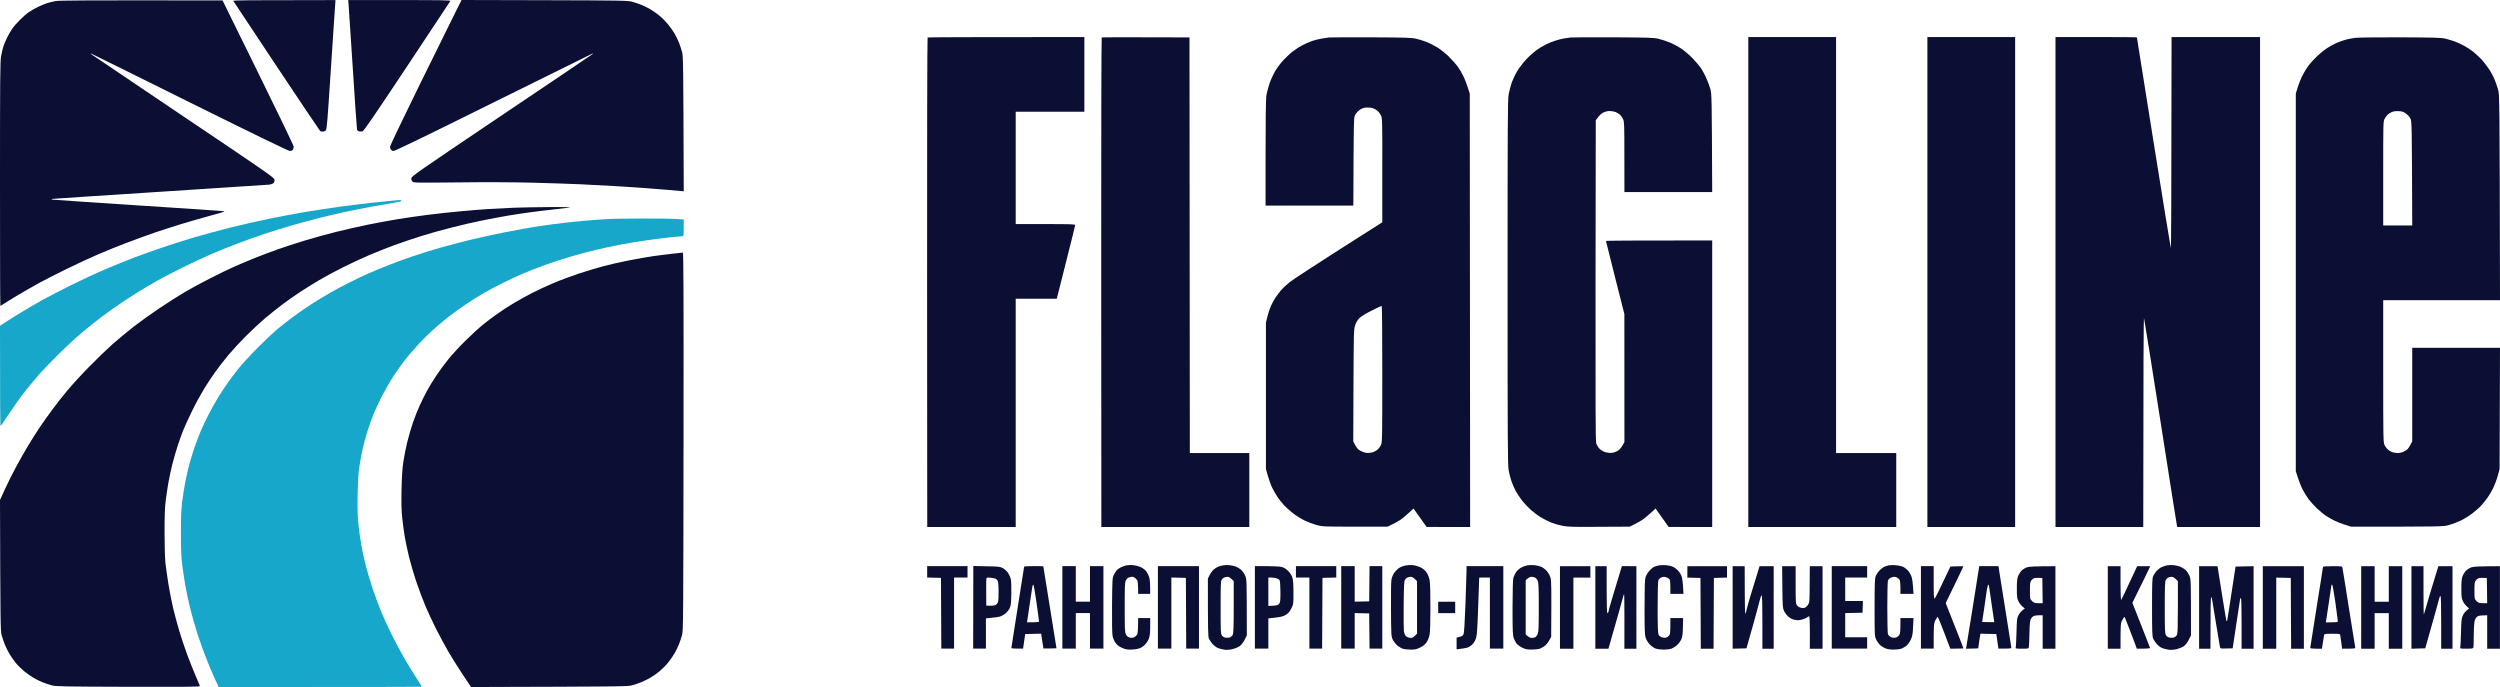
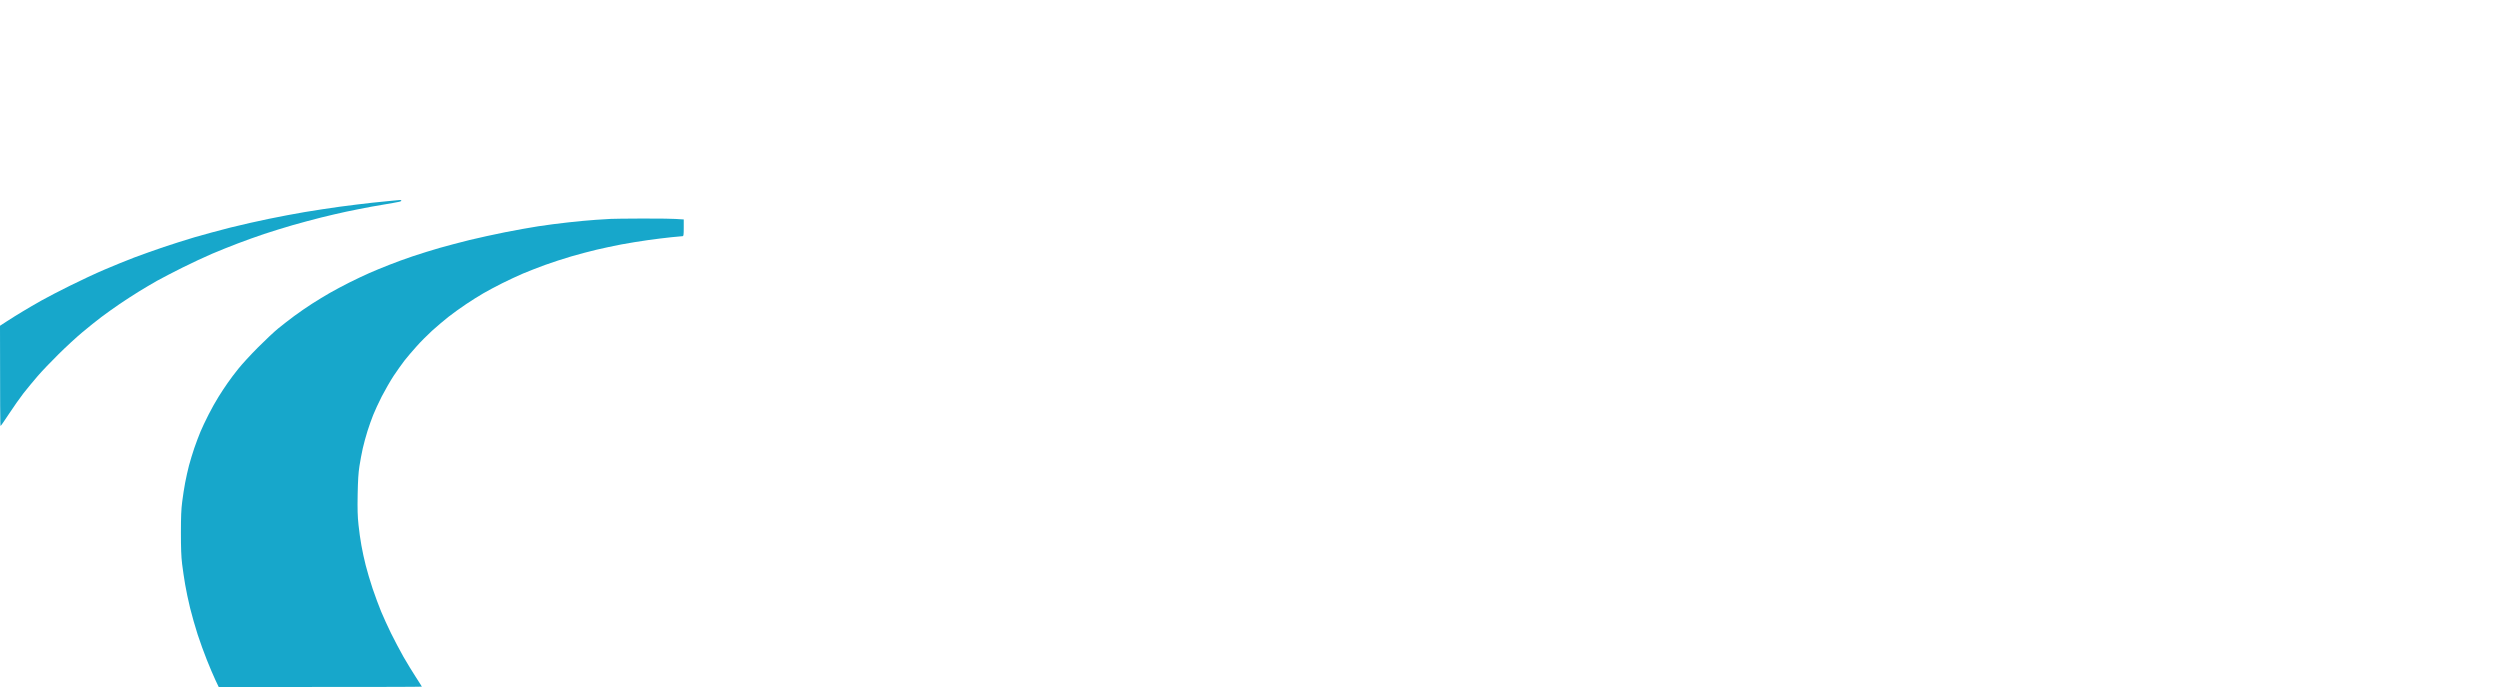
<svg xmlns="http://www.w3.org/2000/svg" width="131" height="36" viewBox="0 0 131 36" fill="none">
-   <path fill-rule="evenodd" clip-rule="evenodd" d="M2.912 0.056C2.767 0.082 2.559 0.134 2.448 0.171C2.337 0.209 2.129 0.294 1.984 0.365C1.84 0.436 1.632 0.555 1.521 0.63C1.409 0.704 1.191 0.891 1.039 1.047C0.883 1.2 0.697 1.42 0.623 1.532C0.553 1.643 0.438 1.837 0.378 1.96C0.315 2.083 0.23 2.284 0.185 2.407C0.145 2.53 0.085 2.772 0.056 2.948C0.007 3.22 0 4.188 0 9.647C0 13.154 0.007 16.027 0.019 16.027C0.03 16.027 0.108 15.979 0.193 15.923C0.282 15.863 0.619 15.654 0.946 15.46C1.272 15.267 1.773 14.98 2.058 14.823C2.344 14.667 3.004 14.331 3.523 14.078C4.043 13.821 4.788 13.478 5.174 13.314C5.56 13.146 6.205 12.889 6.602 12.737C6.999 12.584 7.666 12.342 8.085 12.196C8.505 12.055 9.154 11.842 9.532 11.73C9.91 11.615 10.559 11.429 10.979 11.313C11.398 11.201 11.746 11.101 11.757 11.089C11.768 11.082 11.702 11.063 11.609 11.056C11.516 11.045 9.48 10.907 7.084 10.754C4.688 10.598 2.719 10.463 2.708 10.456C2.696 10.445 2.715 10.43 2.745 10.422C2.774 10.415 5.311 10.247 8.382 10.05C11.453 9.852 14.035 9.685 14.124 9.674C14.209 9.662 14.305 9.625 14.339 9.588C14.372 9.551 14.391 9.48 14.383 9.413C14.372 9.308 14.016 9.062 9.58 6.078C6.943 4.304 4.773 2.839 4.759 2.825C4.74 2.806 4.762 2.806 4.803 2.821C4.844 2.836 7.173 3.987 9.977 5.381C13.245 7.002 15.118 7.911 15.188 7.911C15.255 7.911 15.318 7.885 15.348 7.844C15.374 7.803 15.392 7.732 15.388 7.68C15.388 7.628 14.55 5.884 13.523 3.805L11.661 0.022C4.139 0.011 3.112 0.022 2.912 0.056V0.056ZM12.225 0.048C12.239 0.075 13.263 1.613 14.495 3.469C15.73 5.325 16.757 6.853 16.779 6.868C16.802 6.883 16.861 6.897 16.913 6.897C16.965 6.897 17.035 6.871 17.069 6.834C17.128 6.774 17.158 6.383 17.336 3.637C17.451 1.915 17.551 0.395 17.562 0.253L17.58 0.004C12.744 0.004 12.202 0.015 12.225 0.048V0.048ZM18.267 0.253C18.278 0.395 18.378 1.908 18.489 3.618C18.597 5.329 18.697 6.76 18.708 6.793C18.719 6.83 18.767 6.871 18.812 6.883C18.86 6.894 18.938 6.894 18.99 6.883C19.064 6.864 19.554 6.152 21.326 3.484C22.561 1.628 23.581 0.086 23.596 0.056C23.622 0.011 23.266 0.004 20.933 0.004H18.244L18.267 0.253ZM23.863 0.645C23.685 0.999 22.843 2.709 21.987 4.446C21.134 6.182 20.436 7.643 20.436 7.687C20.436 7.732 20.455 7.799 20.481 7.833C20.507 7.866 20.562 7.904 20.603 7.915C20.655 7.933 22.209 7.181 25.814 5.392C28.64 3.991 30.985 2.832 31.025 2.817C31.066 2.802 31.085 2.806 31.07 2.821C31.055 2.839 28.911 4.285 26.304 6.037C21.894 9.007 21.567 9.234 21.556 9.334C21.549 9.405 21.571 9.472 21.612 9.513C21.675 9.58 21.794 9.58 23.978 9.558C25.421 9.539 26.894 9.547 27.928 9.573C28.837 9.599 29.946 9.633 30.395 9.655C30.844 9.674 31.645 9.718 32.175 9.748C32.706 9.778 33.466 9.83 33.863 9.86C34.26 9.89 34.786 9.931 35.031 9.953C35.276 9.972 35.554 9.998 35.65 10.009L35.828 10.024C35.806 3.261 35.803 2.944 35.739 2.72C35.706 2.59 35.632 2.37 35.58 2.236C35.524 2.105 35.424 1.893 35.354 1.77C35.283 1.647 35.131 1.431 35.016 1.289C34.901 1.148 34.701 0.939 34.567 0.831C34.434 0.719 34.219 0.57 34.085 0.492C33.952 0.414 33.737 0.306 33.603 0.253C33.469 0.197 33.254 0.127 33.121 0.089C32.898 0.03 32.553 0.022 28.533 0.011L24.186 0L23.863 0.645ZM48.606 1.964C48.587 1.979 48.576 7.754 48.58 14.801L48.587 27.616H53.223V15.654H55.375C55.426 15.438 55.645 14.581 55.89 13.612C56.135 12.643 56.339 11.827 56.339 11.797C56.339 11.749 56.139 11.742 54.781 11.742H53.223V5.854H56.821V1.941C50.475 1.941 48.621 1.953 48.606 1.964ZM57.73 1.964C57.711 1.979 57.7 7.754 57.704 14.801L57.711 27.616H65.463V23.74H62.347L62.329 1.96C58.787 1.945 57.745 1.953 57.73 1.964ZM69.635 1.964C69.572 1.971 69.406 1.997 69.265 2.02C69.12 2.042 68.886 2.102 68.745 2.15C68.601 2.202 68.36 2.31 68.207 2.392C68.052 2.474 67.822 2.631 67.688 2.735C67.558 2.843 67.351 3.041 67.225 3.179C67.102 3.313 66.921 3.555 66.824 3.719C66.728 3.879 66.59 4.177 66.52 4.382C66.45 4.587 66.375 4.885 66.353 5.042C66.331 5.224 66.316 6.342 66.316 8.053V10.773H70.915C70.934 6.219 70.934 6.167 71.008 6.022C71.052 5.94 71.16 5.821 71.245 5.761C71.36 5.679 71.457 5.645 71.594 5.634C71.698 5.627 71.853 5.642 71.935 5.668C72.017 5.698 72.132 5.761 72.187 5.813C72.247 5.865 72.328 5.973 72.365 6.048C72.432 6.182 72.436 6.327 72.432 8.917V11.649C68.883 13.899 67.722 14.667 67.558 14.801C67.395 14.935 67.191 15.129 67.11 15.229C67.028 15.33 66.902 15.494 66.835 15.598C66.765 15.699 66.661 15.889 66.605 16.016C66.546 16.146 66.461 16.396 66.416 16.575L66.335 16.903V24.579C66.483 25.127 66.59 25.41 66.668 25.566C66.743 25.719 66.869 25.935 66.947 26.051C67.024 26.163 67.176 26.353 67.284 26.476C67.395 26.595 67.618 26.792 67.781 26.915C67.944 27.038 68.211 27.202 68.374 27.28C68.538 27.359 68.812 27.463 68.986 27.511C69.294 27.593 69.343 27.597 71.008 27.597H72.714C73.085 27.418 73.278 27.31 73.382 27.239C73.482 27.169 73.678 27.008 73.816 26.878L74.068 26.647C74.309 26.986 74.465 27.202 74.568 27.348L74.754 27.612L77.035 27.616L77.016 4.904C76.857 4.397 76.749 4.129 76.675 3.98C76.605 3.831 76.471 3.611 76.386 3.488C76.297 3.365 76.085 3.13 75.915 2.962C75.744 2.798 75.481 2.586 75.329 2.493C75.173 2.396 74.924 2.269 74.772 2.206C74.617 2.146 74.368 2.068 74.216 2.031C73.971 1.975 73.678 1.964 71.842 1.956C70.689 1.953 69.695 1.956 69.635 1.964V1.964ZM71.872 16.277C72.143 16.139 72.384 16.027 72.402 16.027C72.421 16.027 72.432 17.491 72.432 19.593C72.432 22.954 72.428 23.17 72.365 23.312C72.328 23.394 72.247 23.506 72.18 23.561C72.117 23.617 71.991 23.684 71.905 23.707C71.82 23.729 71.683 23.74 71.601 23.733C71.52 23.722 71.371 23.67 71.275 23.617C71.138 23.539 71.078 23.472 70.911 23.126L70.922 20.2C70.934 17.428 70.937 17.264 71.008 17.052C71.056 16.899 71.126 16.78 71.227 16.675C71.323 16.578 71.553 16.437 71.872 16.277V16.277ZM82.302 1.964C82.227 1.971 82.072 1.994 81.949 2.016C81.827 2.038 81.615 2.09 81.486 2.135C81.352 2.176 81.126 2.269 80.985 2.34C80.84 2.411 80.606 2.556 80.466 2.661C80.325 2.769 80.095 2.977 79.954 3.134C79.813 3.287 79.612 3.547 79.512 3.711C79.412 3.875 79.282 4.147 79.219 4.315C79.16 4.486 79.086 4.77 79.052 4.949C79.004 5.235 78.997 6.473 78.997 14.797C78.997 22.965 79.004 24.363 79.052 24.635C79.082 24.806 79.153 25.074 79.205 25.231C79.26 25.384 79.364 25.619 79.438 25.753C79.512 25.883 79.665 26.11 79.779 26.256C79.894 26.397 80.095 26.61 80.225 26.725C80.358 26.841 80.588 27.016 80.744 27.109C80.896 27.202 81.144 27.329 81.3 27.389C81.452 27.448 81.719 27.523 81.894 27.556C82.157 27.608 82.461 27.616 83.804 27.605L85.398 27.597C85.799 27.403 86.007 27.28 86.122 27.195C86.233 27.109 86.418 26.953 86.537 26.844L86.752 26.647L87.438 27.612L89.719 27.616V12.599C85.406 12.599 84.156 12.61 84.152 12.625C84.152 12.64 84.371 13.508 84.635 14.555L85.117 16.455L85.12 23.163C84.987 23.424 84.887 23.539 84.805 23.599C84.724 23.655 84.579 23.714 84.49 23.726C84.386 23.74 84.249 23.729 84.138 23.699C84.019 23.666 83.904 23.602 83.819 23.517C83.741 23.439 83.67 23.316 83.641 23.219C83.607 23.085 83.6 21.292 83.607 14.678L83.618 6.305C83.796 6.048 83.907 5.947 84.008 5.899C84.112 5.847 84.241 5.817 84.349 5.817C84.445 5.817 84.586 5.843 84.664 5.873C84.742 5.906 84.842 5.97 84.89 6.014C84.942 6.059 85.013 6.163 85.05 6.245C85.113 6.383 85.117 6.525 85.117 8.228L85.12 10.065H89.719C89.697 4.978 89.697 4.937 89.616 4.643C89.567 4.479 89.463 4.2 89.382 4.028C89.297 3.853 89.178 3.633 89.111 3.544C89.048 3.451 88.863 3.234 88.7 3.063C88.536 2.892 88.269 2.661 88.106 2.553C87.943 2.444 87.665 2.295 87.494 2.225C87.32 2.154 87.053 2.068 86.901 2.031C86.656 1.975 86.37 1.964 84.527 1.956C83.373 1.953 82.372 1.956 82.302 1.964V1.964ZM91.611 14.779V27.616H99.363V23.74H96.21V1.941H91.611V14.779ZM100.995 14.779V27.616H105.594V1.941H100.995V14.779ZM107.708 14.779V27.616H112.307C112.311 18.743 112.325 16.612 112.348 16.679C112.366 16.739 112.756 19.187 113.216 22.119C113.672 25.048 114.058 27.485 114.069 27.53L114.087 27.616H118.427V1.941H113.79C113.783 10.896 113.768 13.057 113.75 12.99C113.731 12.927 113.323 10.426 112.845 7.427C112.363 4.431 111.973 1.968 111.973 1.96C111.973 1.949 111.012 1.941 109.84 1.941H107.708V14.779ZM123.434 1.982C123.278 2.001 123.055 2.042 122.933 2.076C122.811 2.105 122.592 2.184 122.451 2.243C122.306 2.307 122.073 2.433 121.932 2.526C121.787 2.62 121.538 2.825 121.379 2.981C121.22 3.134 121.016 3.365 120.93 3.488C120.841 3.611 120.711 3.831 120.637 3.98C120.563 4.129 120.455 4.397 120.4 4.576L120.3 4.904V24.691C120.459 25.209 120.578 25.495 120.663 25.66C120.748 25.823 120.897 26.058 120.99 26.181C121.082 26.304 121.275 26.513 121.416 26.647C121.557 26.777 121.761 26.949 121.876 27.023C121.987 27.098 122.184 27.21 122.31 27.273C122.436 27.34 122.688 27.437 122.866 27.493L123.193 27.597C128.003 27.597 128.014 27.597 128.33 27.511C128.5 27.463 128.778 27.359 128.942 27.28C129.105 27.202 129.372 27.038 129.535 26.915C129.698 26.792 129.921 26.595 130.028 26.476C130.136 26.353 130.288 26.163 130.366 26.051C130.444 25.935 130.57 25.719 130.648 25.566C130.722 25.41 130.829 25.127 130.881 24.933L130.978 24.579L131 18.225H126.401V23.126C126.26 23.413 126.171 23.532 126.115 23.573C126.056 23.617 125.952 23.673 125.882 23.696C125.807 23.722 125.7 23.74 125.641 23.74C125.578 23.74 125.466 23.722 125.388 23.703C125.31 23.681 125.195 23.617 125.132 23.561C125.066 23.506 124.984 23.394 124.947 23.312C124.884 23.17 124.88 22.95 124.88 19.444V15.729H131C130.978 5.004 130.978 4.975 130.9 4.699C130.859 4.542 130.774 4.3 130.714 4.159C130.655 4.013 130.525 3.771 130.421 3.618C130.321 3.465 130.147 3.242 130.036 3.119C129.921 3 129.732 2.821 129.609 2.72C129.487 2.623 129.261 2.474 129.108 2.392C128.953 2.31 128.73 2.206 128.608 2.165C128.485 2.12 128.274 2.061 128.144 2.027C127.94 1.975 127.573 1.964 125.807 1.956C124.654 1.953 123.586 1.964 123.434 1.982V1.982ZM125.325 5.873C125.407 5.835 125.533 5.817 125.681 5.824C125.867 5.832 125.941 5.854 126.067 5.947C126.156 6.007 126.26 6.126 126.304 6.208C126.379 6.353 126.382 6.398 126.401 11.816H124.88V9.096C124.88 6.495 124.88 6.368 124.951 6.234C124.988 6.16 125.058 6.059 125.106 6.014C125.155 5.97 125.251 5.906 125.325 5.873ZM26.927 10.885C26.526 10.903 25.911 10.933 25.555 10.955C25.195 10.978 24.538 11.034 24.09 11.075C23.641 11.116 22.888 11.198 22.421 11.257C21.95 11.317 21.249 11.418 20.863 11.481C20.473 11.544 19.78 11.671 19.324 11.764C18.864 11.857 18.088 12.032 17.599 12.155C17.109 12.278 16.357 12.487 15.93 12.617C15.5 12.748 14.884 12.949 14.558 13.065C14.231 13.18 13.712 13.377 13.408 13.497C13.1 13.62 12.618 13.825 12.332 13.948C12.047 14.074 11.461 14.354 11.034 14.574C10.604 14.79 10.003 15.118 9.699 15.297C9.391 15.475 8.783 15.863 8.345 16.157C7.904 16.452 7.295 16.891 6.984 17.134C6.676 17.376 6.194 17.775 5.908 18.024C5.626 18.274 5.07 18.811 4.673 19.217C4.273 19.623 3.768 20.174 3.546 20.443C3.323 20.707 2.978 21.143 2.782 21.411C2.581 21.676 2.277 22.105 2.103 22.362C1.932 22.615 1.647 23.062 1.476 23.349C1.302 23.636 1.016 24.139 0.842 24.467C0.664 24.795 0.404 25.317 0.26 25.63L0 26.2C0.019 32.747 0.026 33.056 0.085 33.28C0.122 33.41 0.197 33.63 0.248 33.764C0.3 33.895 0.408 34.114 0.486 34.249C0.564 34.379 0.716 34.599 0.823 34.733C0.931 34.864 1.139 35.068 1.28 35.184C1.421 35.3 1.639 35.449 1.762 35.523C1.884 35.594 2.092 35.694 2.225 35.747C2.355 35.803 2.574 35.877 2.708 35.911C2.926 35.97 3.249 35.978 6.721 35.989C9.729 35.996 10.493 35.989 10.478 35.952C10.47 35.925 10.37 35.687 10.255 35.422C10.137 35.154 9.94 34.651 9.81 34.304C9.68 33.954 9.491 33.384 9.387 33.038C9.283 32.687 9.139 32.151 9.068 31.845C8.994 31.536 8.887 30.984 8.827 30.616C8.768 30.247 8.697 29.744 8.668 29.498C8.642 29.226 8.623 28.581 8.623 27.877C8.623 26.964 8.638 26.587 8.69 26.181C8.727 25.894 8.79 25.473 8.831 25.25C8.872 25.022 8.961 24.612 9.028 24.337C9.098 24.057 9.22 23.632 9.302 23.386C9.38 23.14 9.51 22.779 9.584 22.585C9.662 22.388 9.87 21.929 10.051 21.561C10.229 21.192 10.522 20.655 10.697 20.368C10.875 20.081 11.149 19.668 11.305 19.455C11.461 19.239 11.754 18.863 11.958 18.617C12.162 18.371 12.581 17.916 12.885 17.611C13.193 17.301 13.653 16.877 13.909 16.66C14.161 16.448 14.572 16.124 14.817 15.938C15.062 15.755 15.47 15.468 15.726 15.3C15.978 15.133 16.423 14.857 16.709 14.689C16.994 14.518 17.551 14.22 17.951 14.018C18.348 13.817 18.975 13.527 19.342 13.37C19.709 13.213 20.31 12.975 20.677 12.841C21.045 12.707 21.668 12.494 22.068 12.371C22.465 12.245 23.174 12.047 23.645 11.928C24.112 11.805 24.831 11.641 25.239 11.559C25.647 11.473 26.282 11.358 26.649 11.294C27.016 11.235 27.565 11.149 27.873 11.112C28.177 11.071 28.752 11 29.152 10.959C29.549 10.914 29.879 10.873 29.89 10.862C29.898 10.855 29.397 10.847 28.778 10.851C28.155 10.855 27.324 10.87 26.927 10.885V10.885ZM35.272 13.292C35.016 13.318 34.556 13.377 34.252 13.418C33.944 13.463 33.362 13.564 32.954 13.646C32.546 13.724 31.953 13.858 31.637 13.944C31.318 14.026 30.718 14.209 30.302 14.346C29.883 14.488 29.282 14.711 28.967 14.849C28.648 14.983 28.166 15.207 27.891 15.349C27.613 15.49 27.172 15.732 26.908 15.893C26.641 16.053 26.259 16.303 26.055 16.448C25.851 16.593 25.525 16.835 25.332 16.992C25.136 17.148 24.72 17.525 24.409 17.834C24.093 18.14 23.678 18.594 23.481 18.84C23.281 19.086 22.995 19.477 22.84 19.716C22.684 19.951 22.469 20.301 22.365 20.498C22.261 20.692 22.09 21.035 21.987 21.262C21.883 21.486 21.727 21.888 21.634 22.157C21.542 22.421 21.412 22.876 21.341 23.163C21.271 23.45 21.178 23.908 21.137 24.188C21.082 24.553 21.056 24.948 21.041 25.641C21.026 26.36 21.033 26.725 21.078 27.15C21.111 27.456 21.171 27.91 21.215 28.156C21.256 28.402 21.36 28.879 21.441 29.218C21.527 29.553 21.701 30.15 21.835 30.541C21.968 30.928 22.176 31.484 22.298 31.771C22.421 32.058 22.665 32.583 22.847 32.944C23.029 33.302 23.311 33.831 23.478 34.118C23.645 34.405 23.982 34.946 24.23 35.322L24.683 36C32.561 35.978 32.898 35.974 33.121 35.911C33.251 35.877 33.469 35.803 33.603 35.747C33.733 35.694 33.952 35.586 34.085 35.508C34.215 35.434 34.434 35.281 34.567 35.169C34.697 35.061 34.901 34.856 35.016 34.711C35.127 34.569 35.279 34.353 35.35 34.23C35.42 34.107 35.524 33.895 35.576 33.764C35.632 33.63 35.702 33.41 35.739 33.28C35.803 33.049 35.806 32.505 35.817 23.133C35.825 15.177 35.817 13.232 35.78 13.236C35.754 13.24 35.524 13.262 35.272 13.292V13.292ZM59.028 29.624C58.946 29.643 58.813 29.688 58.731 29.729C58.65 29.773 58.553 29.837 58.52 29.874C58.486 29.911 58.42 30.019 58.371 30.112C58.286 30.276 58.286 30.288 58.271 31.715C58.264 32.624 58.275 33.216 58.301 33.336C58.319 33.436 58.39 33.593 58.449 33.678C58.527 33.79 58.627 33.868 58.776 33.939C58.935 34.014 59.05 34.04 59.232 34.04C59.362 34.04 59.555 34.018 59.658 33.988C59.777 33.954 59.896 33.883 59.992 33.783C60.081 33.693 60.17 33.559 60.207 33.447C60.252 33.313 60.27 33.138 60.27 32.821V32.386H59.64C59.636 33 59.618 33.183 59.592 33.242C59.566 33.291 59.495 33.358 59.432 33.388C59.354 33.425 59.288 33.429 59.195 33.407C59.098 33.38 59.046 33.336 58.998 33.242C58.939 33.123 58.935 32.974 58.935 31.826C58.935 30.675 58.939 30.526 58.998 30.41C59.046 30.31 59.098 30.269 59.206 30.243C59.317 30.213 59.369 30.217 59.447 30.262C59.499 30.295 59.566 30.362 59.592 30.41C59.618 30.463 59.636 30.642 59.636 30.809L59.64 31.119H60.27C60.27 30.519 60.252 30.332 60.211 30.224C60.181 30.131 60.107 29.997 60.055 29.926C60 29.855 59.87 29.762 59.77 29.714C59.666 29.669 59.492 29.624 59.38 29.613C59.265 29.602 59.109 29.609 59.028 29.624V29.624ZM64.072 29.628C63.99 29.643 63.876 29.676 63.82 29.699C63.764 29.721 63.664 29.788 63.597 29.844C63.531 29.904 63.434 30.034 63.386 30.135L63.293 30.317C63.293 33.123 63.301 33.354 63.349 33.466C63.382 33.537 63.468 33.66 63.534 33.742C63.605 33.82 63.731 33.917 63.812 33.954C63.894 33.988 64.05 34.029 64.165 34.044C64.306 34.062 64.443 34.051 64.61 34.006C64.74 33.973 64.907 33.902 64.981 33.843C65.051 33.787 65.159 33.641 65.222 33.518L65.333 33.298C65.333 30.381 65.329 30.351 65.248 30.168C65.203 30.064 65.118 29.937 65.062 29.881C65.007 29.826 64.884 29.747 64.795 29.706C64.703 29.665 64.536 29.624 64.424 29.613C64.309 29.602 64.154 29.609 64.072 29.628V29.628ZM64.142 30.262C64.183 30.243 64.265 30.228 64.321 30.224C64.387 30.224 64.462 30.262 64.647 30.448V31.808C64.647 32.821 64.632 33.19 64.599 33.261C64.573 33.313 64.51 33.373 64.462 33.395C64.41 33.418 64.306 33.425 64.228 33.414C64.131 33.399 64.068 33.358 64.024 33.291C63.965 33.198 63.961 33.06 63.961 31.826C63.961 30.701 63.968 30.451 64.013 30.381C64.042 30.332 64.102 30.28 64.142 30.262V30.262ZM73.623 29.639C73.508 29.662 73.359 29.725 73.289 29.777C73.218 29.829 73.115 29.937 73.055 30.019C72.999 30.101 72.936 30.25 72.914 30.355C72.892 30.466 72.881 31.089 72.888 31.938C72.896 33.265 72.903 33.343 72.974 33.503C73.018 33.593 73.118 33.731 73.196 33.801C73.278 33.876 73.411 33.958 73.493 33.988C73.574 34.018 73.763 34.04 73.919 34.04C74.153 34.04 74.231 34.021 74.42 33.928C74.579 33.85 74.672 33.772 74.754 33.652C74.828 33.544 74.884 33.395 74.913 33.242C74.939 33.09 74.954 32.564 74.954 31.826C74.954 31.085 74.939 30.563 74.913 30.41C74.884 30.254 74.828 30.105 74.754 30.001C74.676 29.881 74.579 29.803 74.439 29.732C74.324 29.676 74.142 29.624 74.031 29.613C73.916 29.602 73.734 29.613 73.623 29.639V29.639ZM73.749 30.262C73.79 30.243 73.871 30.228 73.927 30.224C73.993 30.224 74.068 30.262 74.253 30.448V33.205L74.131 33.321C74.023 33.429 73.993 33.44 73.864 33.418C73.771 33.403 73.689 33.362 73.649 33.31C73.612 33.261 73.574 33.157 73.563 33.075C73.552 32.993 73.548 32.371 73.552 31.696C73.563 30.697 73.574 30.448 73.619 30.381C73.649 30.332 73.708 30.28 73.749 30.262V30.262ZM80.002 29.632C79.909 29.65 79.768 29.706 79.687 29.755C79.605 29.803 79.494 29.907 79.438 29.986C79.386 30.064 79.323 30.198 79.301 30.28C79.275 30.377 79.26 30.91 79.257 31.845C79.257 33.038 79.268 33.287 79.316 33.429C79.349 33.518 79.416 33.649 79.464 33.716C79.516 33.783 79.65 33.883 79.768 33.939C79.946 34.025 80.028 34.04 80.28 34.036C80.443 34.036 80.625 34.014 80.688 33.992C80.748 33.965 80.855 33.906 80.929 33.857C81 33.809 81.107 33.678 81.17 33.57L81.282 33.373C81.3 30.705 81.293 30.433 81.245 30.269C81.211 30.153 81.133 30.012 81.048 29.919C80.97 29.833 80.844 29.736 80.762 29.699C80.681 29.665 80.514 29.624 80.391 29.613C80.269 29.606 80.091 29.609 80.002 29.632V29.632ZM80.05 30.314C80.106 30.265 80.195 30.224 80.243 30.224C80.295 30.224 80.377 30.239 80.428 30.262C80.477 30.28 80.543 30.355 80.577 30.429C80.621 30.537 80.632 30.783 80.632 31.826C80.632 32.87 80.621 33.116 80.577 33.224C80.543 33.295 80.488 33.369 80.447 33.392C80.406 33.41 80.321 33.429 80.262 33.429C80.195 33.429 80.106 33.392 79.946 33.246V30.403L80.05 30.314ZM86.934 29.624C86.845 29.643 86.719 29.68 86.656 29.71C86.597 29.74 86.485 29.84 86.407 29.93C86.333 30.019 86.248 30.168 86.222 30.262C86.189 30.381 86.174 30.813 86.174 31.826C86.174 32.963 86.185 33.257 86.229 33.407C86.263 33.514 86.348 33.66 86.433 33.753C86.522 33.85 86.652 33.943 86.749 33.98C86.849 34.018 87.023 34.04 87.175 34.04C87.32 34.04 87.501 34.018 87.583 33.988C87.665 33.958 87.798 33.876 87.88 33.801C87.958 33.731 88.058 33.596 88.099 33.503C88.158 33.369 88.177 33.239 88.184 32.859L88.195 32.386H87.527C87.531 33.172 87.52 33.235 87.457 33.306C87.416 33.354 87.342 33.403 87.297 33.414C87.253 33.425 87.156 33.418 87.082 33.395C87.008 33.373 86.934 33.317 86.908 33.261C86.875 33.19 86.86 32.825 86.86 31.826C86.86 31.007 86.875 30.451 86.901 30.399C86.919 30.355 86.978 30.295 87.03 30.269C87.079 30.243 87.153 30.224 87.194 30.224C87.234 30.224 87.316 30.247 87.372 30.273C87.427 30.302 87.487 30.351 87.501 30.384C87.516 30.418 87.527 30.597 87.527 30.783V31.119H88.214C88.18 30.429 88.15 30.269 88.095 30.15C88.054 30.056 87.965 29.926 87.895 29.863C87.828 29.796 87.713 29.717 87.639 29.688C87.568 29.658 87.42 29.624 87.305 29.617C87.194 29.606 87.027 29.609 86.934 29.624V29.624ZM98.969 29.624C98.888 29.643 98.773 29.68 98.71 29.71C98.651 29.744 98.539 29.833 98.469 29.911C98.395 29.989 98.313 30.124 98.283 30.206C98.239 30.325 98.228 30.642 98.228 31.845C98.228 33.28 98.231 33.339 98.309 33.503C98.35 33.596 98.435 33.719 98.495 33.779C98.55 33.839 98.677 33.921 98.766 33.962C98.884 34.014 99.014 34.036 99.211 34.04C99.366 34.04 99.555 34.018 99.637 33.988C99.719 33.958 99.845 33.883 99.915 33.82C99.99 33.753 100.086 33.611 100.134 33.5C100.208 33.336 100.231 33.209 100.245 32.84L100.268 32.386H99.582C99.585 33.131 99.574 33.202 99.511 33.287C99.466 33.347 99.385 33.399 99.314 33.414C99.237 33.429 99.151 33.414 99.073 33.377C98.999 33.339 98.944 33.276 98.925 33.213C98.91 33.157 98.895 32.535 98.895 31.826C98.895 31.119 98.91 30.492 98.925 30.437C98.94 30.377 98.999 30.314 99.062 30.28C99.125 30.25 99.207 30.224 99.248 30.224C99.288 30.224 99.366 30.243 99.415 30.269C99.466 30.295 99.526 30.355 99.544 30.399C99.567 30.448 99.582 30.627 99.582 30.802V31.119H100.268C100.231 30.474 100.197 30.295 100.145 30.168C100.101 30.064 100.012 29.926 99.945 29.863C99.878 29.796 99.767 29.717 99.693 29.688C99.622 29.662 99.463 29.628 99.34 29.617C99.218 29.606 99.051 29.609 98.969 29.624V29.624ZM113.546 29.624C113.464 29.643 113.334 29.688 113.253 29.725C113.175 29.762 113.06 29.855 112.997 29.926C112.937 29.997 112.86 30.116 112.826 30.187C112.778 30.299 112.767 30.53 112.767 31.826C112.767 33.123 112.778 33.354 112.826 33.466C112.86 33.537 112.941 33.66 113.012 33.742C113.082 33.824 113.204 33.917 113.286 33.954C113.368 33.988 113.527 34.029 113.638 34.044C113.783 34.062 113.917 34.051 114.083 34.01C114.217 33.973 114.384 33.902 114.454 33.846C114.529 33.787 114.636 33.641 114.695 33.518L114.807 33.298C114.807 30.384 114.807 30.351 114.725 30.168C114.681 30.064 114.595 29.937 114.54 29.881C114.484 29.826 114.362 29.747 114.269 29.706C114.18 29.665 114.013 29.624 113.898 29.613C113.787 29.606 113.627 29.609 113.546 29.624V29.624ZM113.62 30.262C113.661 30.243 113.742 30.228 113.798 30.224C113.865 30.224 113.939 30.262 114.121 30.448V31.808C114.121 32.821 114.109 33.19 114.076 33.261C114.05 33.313 113.987 33.373 113.935 33.395C113.887 33.418 113.783 33.425 113.705 33.414C113.609 33.399 113.546 33.358 113.501 33.291C113.442 33.198 113.434 33.06 113.434 31.826C113.434 30.701 113.446 30.451 113.49 30.381C113.52 30.332 113.579 30.28 113.62 30.262V30.262ZM48.584 29.963V30.262L49.307 30.28L49.325 33.988H49.993V30.262H50.698V29.665H48.584V29.963ZM50.998 31.823L50.994 33.988H51.662V32.404C52.137 32.359 52.341 32.326 52.419 32.3C52.496 32.274 52.623 32.203 52.693 32.143C52.764 32.08 52.86 31.964 52.901 31.882C52.968 31.752 52.982 31.651 52.993 31.137C53.001 30.794 52.99 30.463 52.968 30.355C52.945 30.25 52.875 30.098 52.815 30.008C52.752 29.922 52.63 29.814 52.545 29.766C52.4 29.691 52.33 29.684 51.695 29.673L51.002 29.658L50.998 31.823ZM51.688 30.302C51.706 30.262 51.758 30.258 51.936 30.276C52.092 30.291 52.189 30.325 52.237 30.373C52.304 30.44 52.315 30.511 52.326 30.925C52.33 31.186 52.318 31.458 52.3 31.528C52.274 31.614 52.226 31.674 52.155 31.707C52.1 31.733 51.97 31.752 51.681 31.733L51.677 31.044C51.673 30.668 51.677 30.332 51.688 30.302V30.302ZM53.665 29.695C53.665 29.71 53.516 30.66 53.331 31.808C53.149 32.956 52.997 33.917 52.997 33.943C52.997 33.977 53.082 33.988 53.305 33.988H53.609L53.72 33.224L54.555 33.205C54.585 33.392 54.611 33.567 54.633 33.708C54.655 33.854 54.674 33.973 54.677 33.98C54.681 33.984 54.837 33.984 55.022 33.98L55.36 33.969C54.826 30.649 54.67 29.68 54.67 29.676C54.67 29.669 54.444 29.665 54.166 29.665C53.891 29.665 53.665 29.676 53.665 29.695ZM54.095 30.738C54.106 30.679 54.132 30.634 54.147 30.634C54.166 30.634 54.24 31.059 54.314 31.577C54.388 32.091 54.447 32.538 54.447 32.564C54.444 32.598 54.355 32.609 53.813 32.609L53.832 32.508C53.843 32.449 53.898 32.054 53.962 31.622C54.025 31.193 54.084 30.794 54.095 30.738ZM55.668 31.826V33.988H56.372V32.125H57.114V33.988H57.819V29.665H57.114V31.528H56.372V29.665H55.668V31.826ZM60.675 31.826V33.988H61.379V30.262L62.14 30.28L62.158 33.988H62.826V29.665H60.675V31.826ZM65.756 31.826V33.988H66.461V32.404C67.128 32.337 67.221 32.311 67.373 32.218C67.514 32.128 67.581 32.054 67.666 31.882C67.777 31.666 67.777 31.659 67.777 31.066C67.777 30.653 67.763 30.41 67.725 30.28C67.688 30.153 67.618 30.042 67.503 29.922C67.38 29.803 67.284 29.74 67.158 29.71C67.058 29.684 66.716 29.665 66.368 29.665H65.756V31.826ZM66.461 30.262H66.602C66.676 30.262 66.802 30.28 66.88 30.299C66.954 30.321 67.035 30.369 67.054 30.41C67.076 30.451 67.091 30.724 67.095 31.018C67.095 31.487 67.087 31.558 67.024 31.64C66.961 31.722 66.917 31.733 66.461 31.752V31.007V30.262ZM67.907 29.963V30.262H68.612V33.988H69.279L69.298 30.28L70.021 30.262V29.665H67.907V29.963ZM70.281 31.826V33.988H70.986V32.125L71.746 32.143L71.764 33.988H72.432V29.665H71.764L71.746 31.51L70.986 31.528V29.665H70.281V31.826ZM76.846 29.919C76.846 30.056 76.82 30.839 76.79 31.659C76.753 32.665 76.72 33.179 76.686 33.242C76.656 33.306 76.594 33.347 76.482 33.373L76.326 33.41V34.025C76.63 33.992 76.783 33.962 76.864 33.943C76.95 33.921 77.072 33.846 77.15 33.768C77.235 33.682 77.306 33.559 77.346 33.429C77.395 33.265 77.417 32.926 77.458 31.752C77.484 30.943 77.506 30.276 77.51 30.273C77.513 30.265 77.639 30.262 77.791 30.262H78.07V33.988H78.774V29.665H76.846V29.919ZM81.742 31.83V33.992H82.446V30.265H83.336V29.669H81.742V31.83ZM83.596 31.83V33.992H84.282C84.783 32.244 84.965 31.603 85.005 31.439C85.046 31.275 85.091 31.13 85.102 31.122C85.113 31.111 85.12 31.752 85.12 32.546L85.117 33.992H85.747V29.669L84.987 29.665C84.516 31.212 84.36 31.737 84.338 31.83C84.316 31.92 84.29 32.024 84.282 32.061C84.271 32.099 84.249 32.128 84.227 32.128C84.204 32.128 84.189 31.692 84.189 30.899V29.669H83.596V31.83ZM88.418 29.967V30.265L89.104 30.284L89.122 33.992H89.79L89.808 30.284L90.495 30.265V29.669H88.418V29.967ZM90.791 31.83V33.992L91.514 33.973C91.819 32.903 91.975 32.348 92.052 32.054C92.134 31.756 92.216 31.439 92.238 31.353C92.26 31.268 92.293 31.197 92.312 31.197C92.338 31.197 92.349 31.685 92.349 32.594V33.992H92.942V29.669H92.201C91.948 30.489 91.808 30.947 91.726 31.215C91.648 31.48 91.559 31.789 91.533 31.905C91.511 32.017 91.474 32.132 91.455 32.166C91.44 32.195 91.425 31.655 91.425 30.943L91.422 29.669H90.791V31.83ZM93.395 30.757C93.406 31.771 93.413 31.86 93.484 32.017C93.528 32.106 93.625 32.236 93.699 32.303C93.773 32.371 93.896 32.441 93.974 32.464C94.052 32.482 94.163 32.501 94.222 32.501C94.285 32.501 94.411 32.475 94.5 32.441C94.593 32.412 94.693 32.359 94.723 32.33C94.756 32.3 94.793 32.289 94.808 32.303C94.823 32.318 94.838 32.706 94.838 33.16L94.834 33.992H95.502V29.669H94.834C94.834 31.011 94.819 31.469 94.801 31.551C94.778 31.637 94.723 31.733 94.66 31.785C94.578 31.86 94.53 31.871 94.407 31.853C94.315 31.841 94.23 31.8 94.178 31.737C94.096 31.644 94.092 31.625 94.092 30.657V29.669H93.384L93.395 30.757ZM95.984 31.826V33.988H97.838V33.392H96.689V32.125L97.597 32.106L97.616 31.491H96.689V30.262H97.838V29.665H95.984V31.826ZM100.657 31.826V33.988H101.325C101.325 32.713 101.328 32.676 101.417 32.497C101.469 32.397 101.525 32.318 101.54 32.326C101.555 32.333 101.707 32.71 101.881 33.164L102.196 33.992C102.73 33.988 102.882 33.98 102.882 33.969C102.882 33.958 102.675 33.421 102.419 32.777L101.955 31.603C102.675 30.116 102.886 29.68 102.882 29.676C102.882 29.669 102.73 29.669 102.545 29.676L102.204 29.684C101.595 30.981 101.399 31.361 101.373 31.368C101.336 31.376 101.325 31.189 101.325 30.522V29.665H100.657V31.826ZM103.387 31.726C103.209 32.855 103.049 33.831 103.038 33.887L103.012 33.992C103.517 33.988 103.661 33.977 103.661 33.962C103.661 33.943 103.68 33.824 103.698 33.69C103.721 33.556 103.743 33.392 103.754 33.328L103.773 33.205L104.607 33.224L104.718 33.988C105.397 33.988 105.405 33.988 105.39 33.906C105.382 33.857 105.227 32.885 105.048 31.744L104.718 29.665H103.713L103.387 31.726ZM104.106 30.943C104.132 30.776 104.166 30.638 104.184 30.638C104.203 30.638 104.218 30.657 104.221 30.683C104.221 30.709 104.284 31.148 104.362 31.663C104.44 32.173 104.503 32.598 104.5 32.602C104.5 32.605 104.355 32.605 103.862 32.594L103.965 31.923C104.017 31.555 104.084 31.111 104.106 30.943V30.943ZM106.221 29.725C106.128 29.755 105.998 29.833 105.931 29.9C105.864 29.967 105.783 30.098 105.746 30.191C105.698 30.317 105.683 30.474 105.683 30.843C105.683 31.249 105.694 31.353 105.761 31.495C105.801 31.584 105.894 31.711 105.968 31.774L106.102 31.886C105.924 32.002 105.831 32.117 105.779 32.218C105.686 32.397 105.683 32.441 105.664 33.149C105.653 33.559 105.635 33.917 105.62 33.943C105.597 33.98 105.672 33.992 105.942 33.992C106.28 33.992 106.295 33.988 106.313 33.906C106.321 33.861 106.336 33.537 106.343 33.19C106.354 32.691 106.369 32.531 106.417 32.434C106.454 32.367 106.521 32.296 106.573 32.277C106.625 32.255 106.751 32.24 106.851 32.24H107.036V33.992H107.704V29.669C106.584 29.673 106.339 29.688 106.221 29.725ZM106.621 30.288C106.677 30.28 106.788 30.276 107.018 30.284L107.036 31.607H106.814C106.617 31.607 106.58 31.592 106.48 31.495C106.369 31.383 106.369 31.379 106.369 30.943C106.369 30.552 106.376 30.496 106.447 30.407C106.488 30.351 106.569 30.299 106.621 30.288V30.288ZM110.449 31.83V33.992H111.116C111.116 32.68 111.116 32.661 111.213 32.482C111.287 32.341 111.32 32.307 111.343 32.352C111.357 32.382 111.472 32.676 111.598 33.004C111.725 33.332 111.862 33.686 111.899 33.794L111.969 33.992C112.589 33.992 112.67 33.977 112.659 33.943C112.652 33.917 112.44 33.377 112.192 32.743L111.736 31.588C111.984 31.096 112.196 30.664 112.366 30.31L112.674 29.669H111.988C111.357 31.029 111.161 31.431 111.146 31.439C111.131 31.45 111.116 31.055 111.116 30.563V29.669H110.449V31.83ZM115.233 31.83V33.992H115.827C115.827 31.778 115.842 31.309 115.864 31.309C115.886 31.309 115.901 31.316 115.901 31.327C115.901 31.335 115.994 31.901 116.105 32.583C116.216 33.265 116.316 33.861 116.327 33.906C116.346 33.988 116.361 33.988 116.669 33.98L116.991 33.973C117.295 31.979 117.384 31.387 117.384 31.372C117.384 31.357 117.403 31.346 117.422 31.346C117.448 31.346 117.459 31.812 117.459 32.669V33.992H118.089V29.669L117.143 29.688C116.813 31.882 116.709 32.527 116.698 32.538C116.687 32.546 116.672 32.546 116.665 32.538C116.658 32.527 116.565 31.983 116.461 31.327C116.357 30.671 116.253 30.027 116.235 29.9L116.198 29.669H115.233V31.83ZM118.571 31.83V33.992H119.276V30.265L120.036 30.284L120.055 33.992H120.723V29.669H118.571V31.83ZM121.724 29.706C121.724 29.725 121.576 30.683 121.39 31.83C121.208 32.978 121.056 33.932 121.056 33.954C121.056 33.973 121.182 33.992 121.364 33.992H121.668C121.746 33.485 121.776 33.31 121.783 33.272C121.798 33.216 121.85 33.209 122.206 33.209C122.599 33.209 122.614 33.209 122.629 33.291C122.64 33.336 122.666 33.514 122.685 33.682L122.725 33.992C123.423 33.992 123.43 33.988 123.411 33.906C123.4 33.861 123.252 32.926 123.078 31.83C122.907 30.731 122.755 29.796 122.744 29.751C122.725 29.669 122.714 29.669 122.225 29.669C121.917 29.669 121.724 29.68 121.724 29.706ZM122.169 30.645C122.169 30.642 122.184 30.638 122.206 30.638C122.225 30.638 122.299 31.051 122.373 31.558C122.443 32.065 122.503 32.508 122.503 32.546C122.503 32.602 122.462 32.613 121.872 32.613L121.891 32.508C121.902 32.453 121.969 32.013 122.039 31.532C122.113 31.048 122.169 30.649 122.169 30.645ZM123.727 31.83V33.992H124.431V32.128H125.173V33.992H125.878V29.669H125.173V31.532H124.431V29.669H123.727V31.83ZM126.36 31.83V33.992L127.083 33.973C127.64 32.009 127.81 31.39 127.821 31.335C127.833 31.279 127.862 31.234 127.881 31.234C127.907 31.234 127.918 31.718 127.918 32.613V33.992H128.511V29.669H127.77C127.718 29.855 127.606 30.213 127.491 30.582C127.376 30.951 127.224 31.461 127.154 31.718C127.083 31.972 127.017 32.192 127.009 32.203C126.998 32.21 126.991 31.644 126.991 30.943V29.669H126.36V31.83ZM129.513 29.725C129.42 29.755 129.29 29.833 129.223 29.9C129.157 29.967 129.075 30.098 129.038 30.191C128.99 30.317 128.975 30.474 128.975 30.843C128.975 31.253 128.986 31.35 129.053 31.495C129.094 31.584 129.186 31.711 129.257 31.774L129.387 31.886C129.212 32.002 129.12 32.117 129.068 32.221C128.982 32.393 128.975 32.453 128.956 33.153C128.945 33.563 128.927 33.917 128.912 33.943C128.89 33.98 128.964 33.992 129.235 33.992C129.516 33.992 129.591 33.98 129.605 33.936C129.617 33.902 129.624 33.626 129.624 33.321C129.624 33.011 129.643 32.68 129.661 32.583C129.68 32.486 129.732 32.374 129.776 32.333C129.835 32.277 129.917 32.255 130.091 32.248L130.329 32.24V33.992H130.996V29.669C129.876 29.673 129.631 29.688 129.513 29.725ZM129.913 30.288C129.969 30.28 130.08 30.276 130.31 30.284L130.329 31.607H130.106C129.91 31.607 129.872 31.592 129.772 31.495C129.661 31.383 129.661 31.379 129.661 30.943C129.661 30.552 129.668 30.496 129.739 30.407C129.78 30.351 129.861 30.299 129.913 30.288V30.288ZM75.362 31.83V32.128H76.252V31.532H75.362V31.83Z" fill="#0A0F33" />
  <path d="M19.491 10.624L20.566 10.516C20.752 10.497 20.93 10.482 20.967 10.479C21 10.479 21.03 10.497 21.03 10.52C21.03 10.553 20.881 10.59 20.596 10.635C20.355 10.672 19.843 10.762 19.453 10.832C19.064 10.903 18.474 11.023 18.137 11.093C17.799 11.164 17.217 11.302 16.839 11.395C16.46 11.488 15.785 11.671 15.336 11.798C14.888 11.928 14.213 12.137 13.834 12.263C13.456 12.39 12.84 12.61 12.462 12.755C12.084 12.897 11.476 13.143 11.108 13.299C10.741 13.456 10.047 13.78 9.569 14.018C9.091 14.257 8.486 14.57 8.226 14.715C7.963 14.864 7.529 15.121 7.262 15.286C6.991 15.453 6.543 15.744 6.268 15.93C5.994 16.116 5.567 16.422 5.322 16.605C5.078 16.787 4.629 17.149 4.321 17.406C4.017 17.659 3.449 18.181 3.067 18.561C2.682 18.941 2.185 19.459 1.966 19.716C1.743 19.973 1.413 20.376 1.228 20.61C1.046 20.845 0.708 21.326 0.475 21.68C0.245 22.03 0.045 22.321 0.03 22.321C0.011 22.325 0 21.143 0 17.07L0.36 16.836C0.56 16.705 0.931 16.474 1.187 16.321C1.443 16.165 1.884 15.908 2.17 15.748C2.455 15.587 3.13 15.237 3.672 14.969C4.213 14.7 5.022 14.32 5.471 14.13C5.919 13.937 6.628 13.65 7.047 13.489C7.466 13.333 8.156 13.087 8.586 12.942C9.016 12.796 9.74 12.569 10.2 12.431C10.659 12.297 11.501 12.07 12.073 11.924C12.644 11.783 13.553 11.574 14.094 11.466C14.636 11.354 15.477 11.194 15.967 11.112C16.457 11.03 17.284 10.903 17.803 10.832C18.322 10.762 19.082 10.669 19.491 10.624Z" fill="#17A7CB" />
  <path d="M31.229 11.518C31.567 11.496 31.916 11.473 32.008 11.47C32.101 11.462 32.843 11.455 33.659 11.451C34.475 11.447 35.298 11.455 35.828 11.499V11.935C35.828 12.301 35.817 12.375 35.773 12.375C35.743 12.375 35.472 12.401 35.172 12.431C34.868 12.461 34.315 12.532 33.937 12.584C33.559 12.636 32.943 12.737 32.565 12.807C32.186 12.878 31.604 13.005 31.266 13.083C30.929 13.162 30.328 13.322 29.931 13.437C29.534 13.553 28.915 13.754 28.559 13.884C28.203 14.015 27.684 14.216 27.409 14.332C27.135 14.451 26.641 14.678 26.315 14.842C25.989 15.006 25.547 15.241 25.332 15.367C25.117 15.49 24.709 15.744 24.423 15.938C24.138 16.128 23.719 16.43 23.496 16.605C23.274 16.78 22.888 17.108 22.643 17.328C22.398 17.551 22.027 17.924 21.82 18.159C21.612 18.39 21.33 18.721 21.193 18.896C21.059 19.071 20.803 19.429 20.625 19.697C20.451 19.962 20.173 20.45 20.002 20.778C19.835 21.106 19.635 21.542 19.554 21.747C19.472 21.952 19.338 22.328 19.257 22.585C19.175 22.843 19.064 23.252 19.008 23.498C18.953 23.744 18.875 24.162 18.834 24.43C18.778 24.795 18.756 25.164 18.741 25.92C18.727 26.695 18.738 27.057 18.786 27.504C18.819 27.821 18.886 28.309 18.938 28.585C18.986 28.86 19.086 29.323 19.16 29.61C19.231 29.896 19.394 30.448 19.524 30.839C19.657 31.23 19.858 31.774 19.973 32.05C20.088 32.326 20.321 32.84 20.492 33.187C20.663 33.533 20.956 34.089 21.141 34.416C21.33 34.744 21.623 35.225 21.794 35.486C21.964 35.75 22.105 35.97 22.105 35.981C22.105 35.993 19.709 36 11.461 36L11.279 35.616C11.182 35.408 10.982 34.942 10.841 34.584C10.697 34.226 10.478 33.623 10.355 33.243C10.233 32.862 10.055 32.244 9.962 31.864C9.87 31.484 9.751 30.932 9.703 30.634C9.651 30.336 9.58 29.852 9.543 29.554C9.495 29.155 9.48 28.73 9.48 27.914C9.48 27.079 9.495 26.692 9.547 26.293C9.58 26.006 9.654 25.552 9.703 25.287C9.755 25.019 9.844 24.616 9.903 24.393C9.962 24.169 10.088 23.755 10.181 23.48C10.277 23.204 10.422 22.816 10.504 22.623C10.585 22.429 10.774 22.026 10.927 21.728C11.079 21.43 11.312 21.009 11.453 20.789C11.591 20.566 11.806 20.241 11.932 20.063C12.058 19.88 12.306 19.548 12.488 19.325C12.666 19.101 13.122 18.602 13.501 18.222C13.879 17.842 14.361 17.387 14.576 17.212C14.791 17.037 15.166 16.746 15.411 16.564C15.655 16.381 16.082 16.09 16.357 15.912C16.631 15.736 17.05 15.483 17.284 15.349C17.517 15.215 17.977 14.969 18.304 14.805C18.63 14.641 19.097 14.421 19.342 14.313C19.587 14.205 20.054 14.011 20.381 13.884C20.707 13.754 21.278 13.545 21.649 13.422C22.024 13.296 22.651 13.102 23.04 12.99C23.433 12.878 24.142 12.692 24.609 12.576C25.076 12.465 25.911 12.278 26.463 12.17C27.016 12.059 27.799 11.921 28.206 11.857C28.614 11.794 29.323 11.701 29.783 11.652C30.243 11.6 30.892 11.54 31.229 11.518Z" fill="#17A7CB" />
</svg>